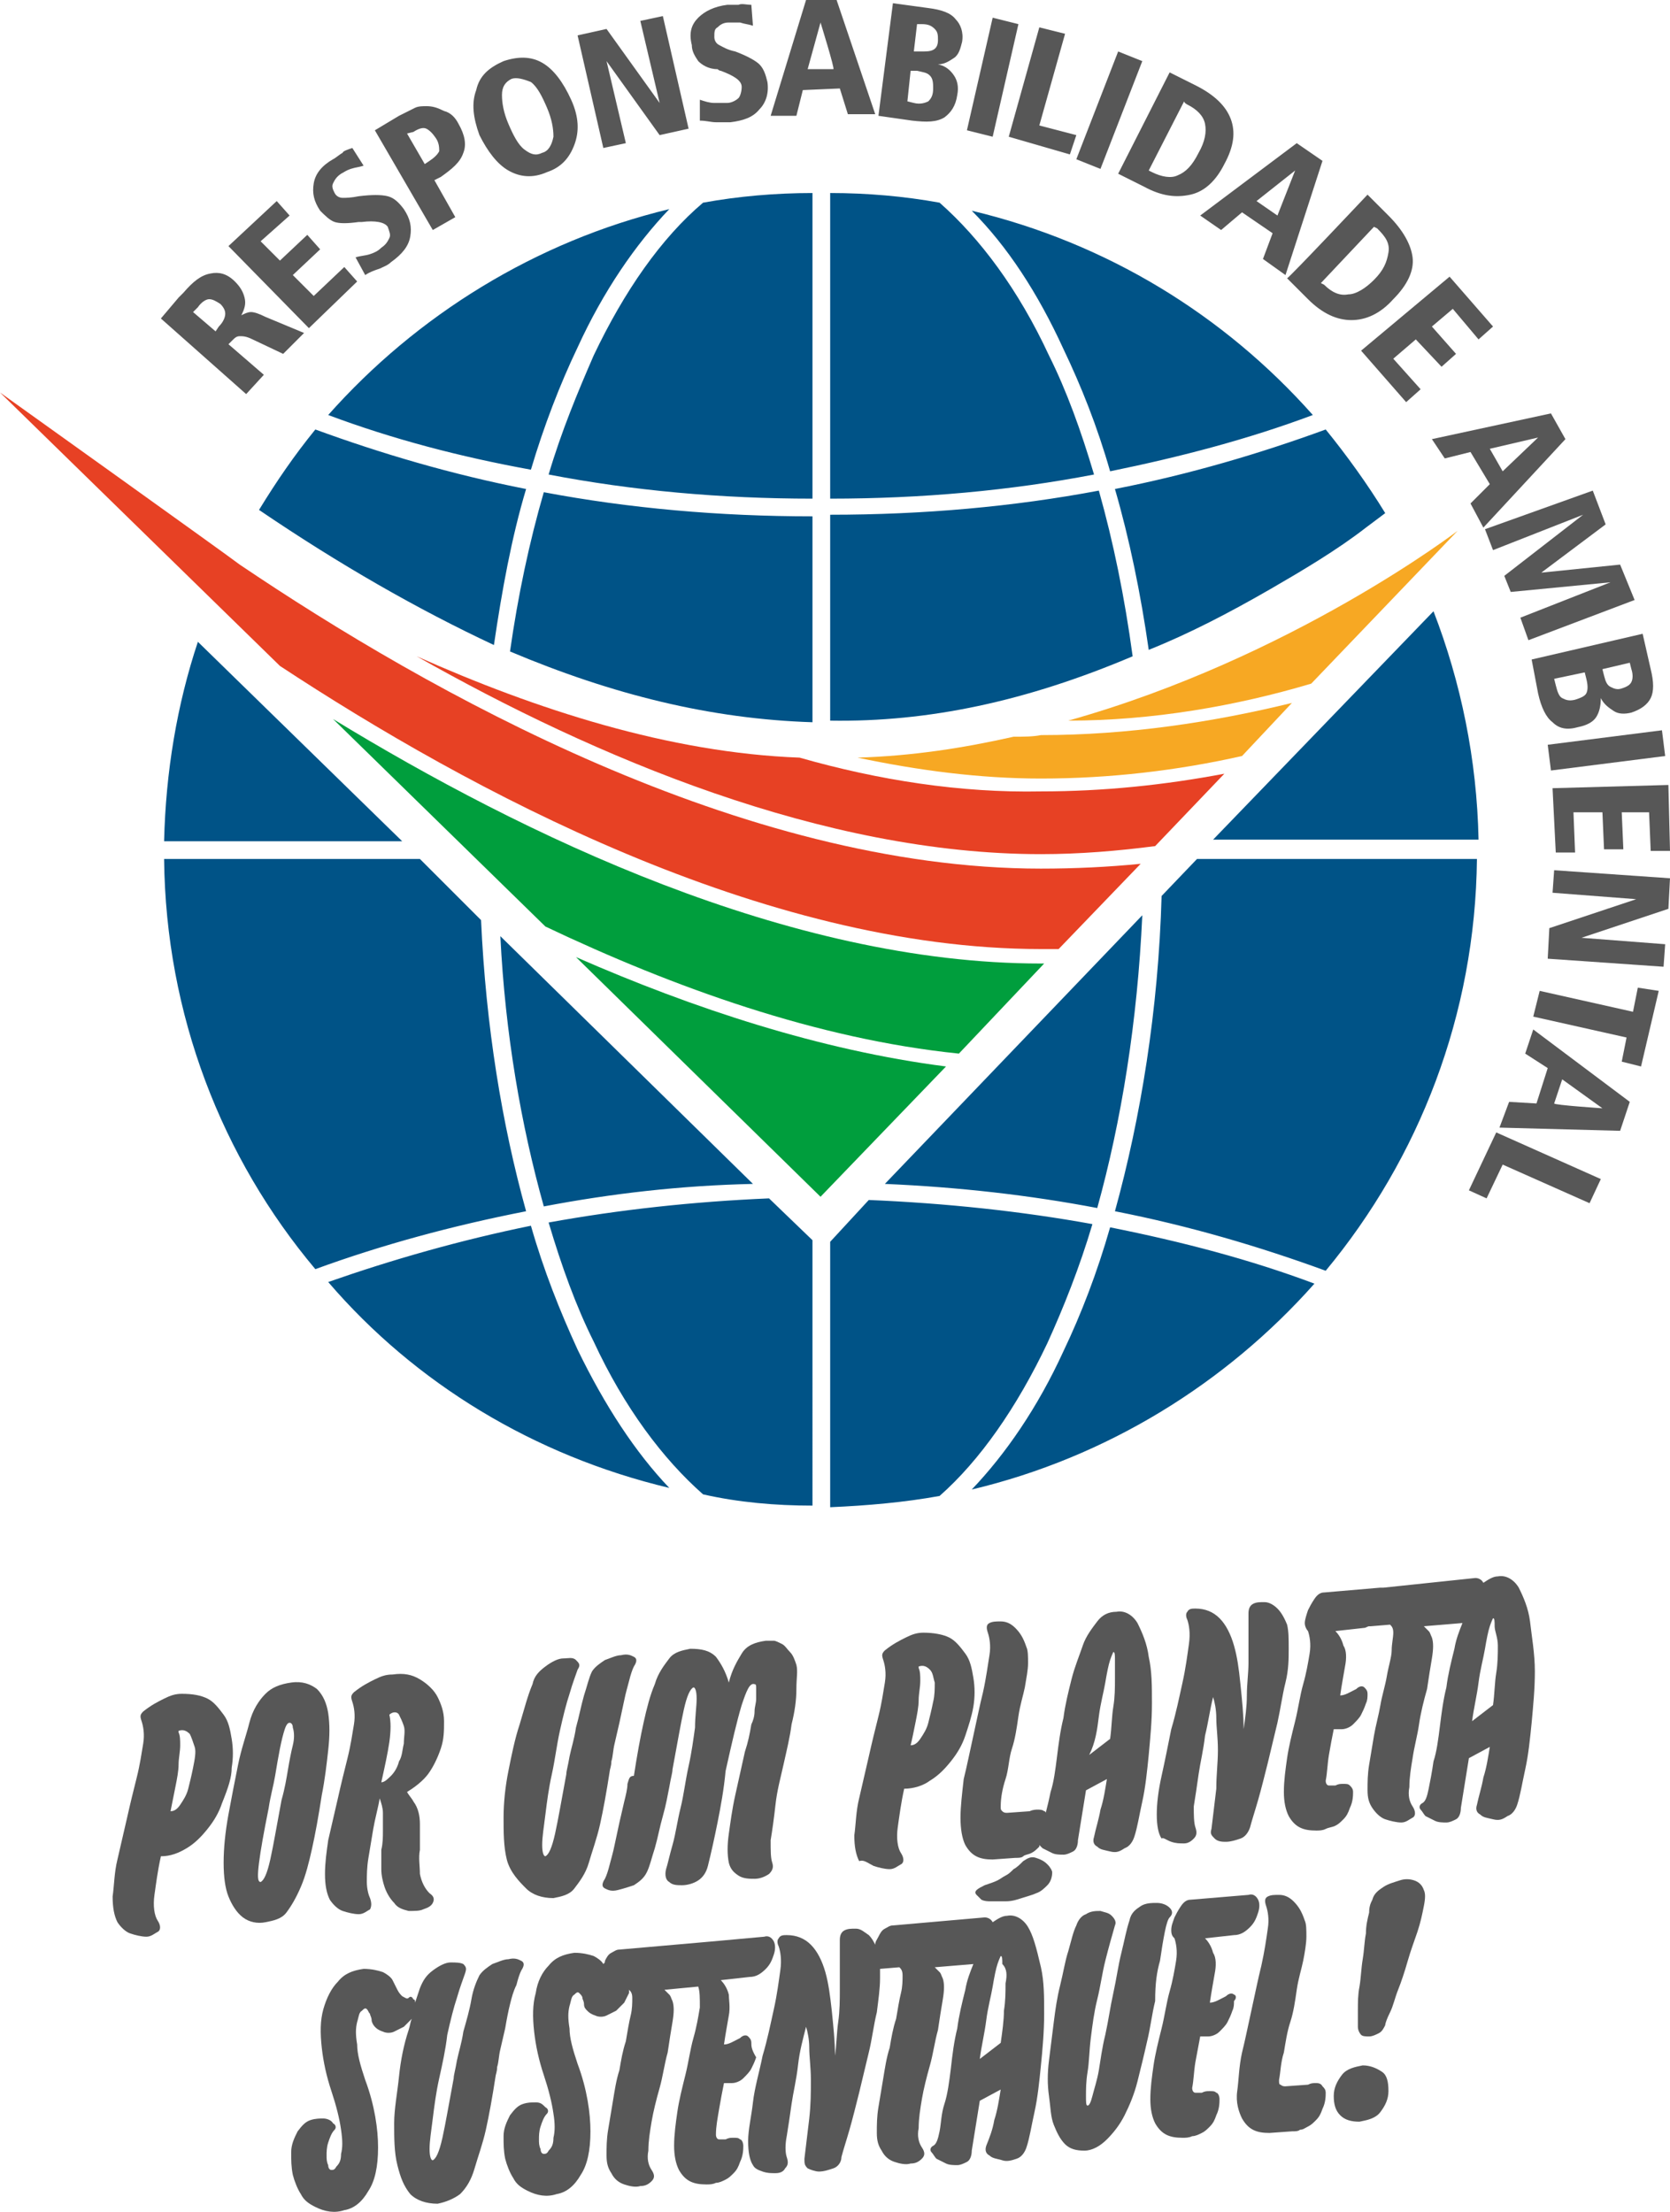
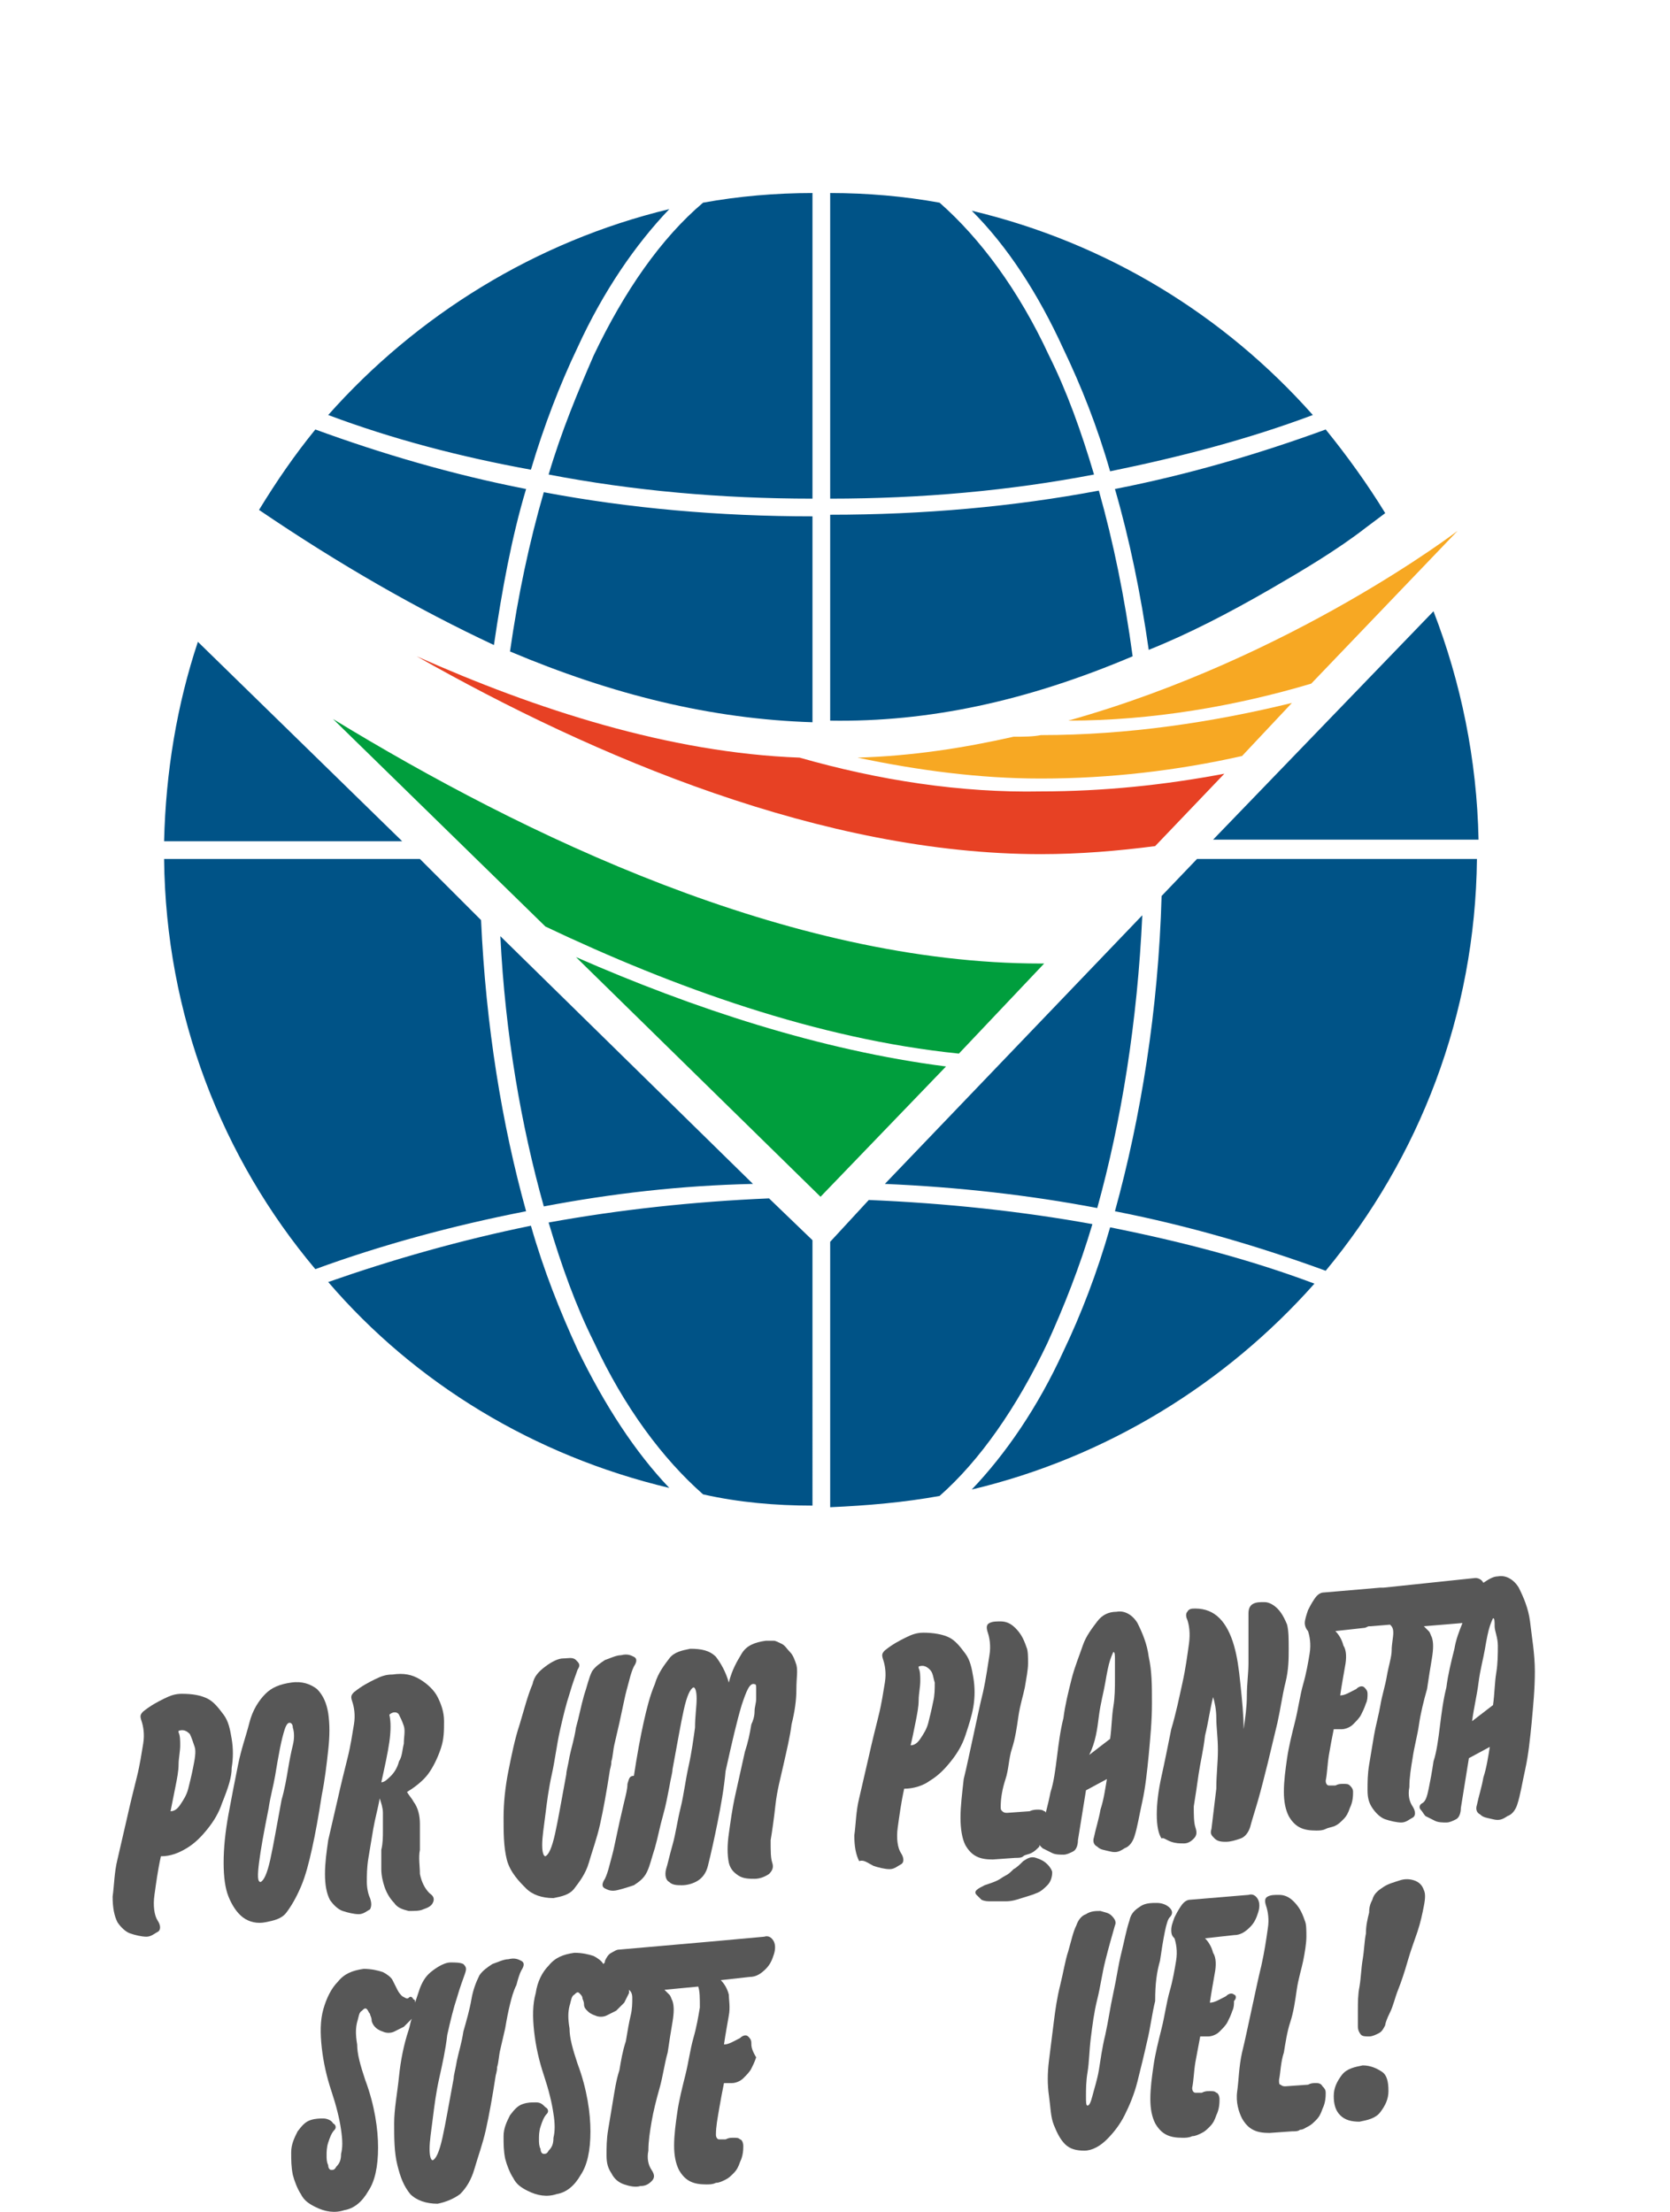
<svg xmlns="http://www.w3.org/2000/svg" id="Camada_2_00000178913421116398302530000001085928309034887842_" x="0px" y="0px" viewBox="0 0 103.8 137.5" style="enable-background:new 0 0 103.8 137.5;" xml:space="preserve">
  <style type="text/css">	.st0{fill:#575757;}	.st1{fill-rule:evenodd;clip-rule:evenodd;fill:#005387;}	.st2{fill:#F7A823;}	.st3{fill:#E74124;}	.st4{fill:#009E3D;}</style>
  <g id="Camada_1-2">
    <g>
      <g>
        <path class="st0" d="M20.2,116.5c0,0.7,0.1,1.2,0.3,1.6c0.2,0.3,0.5,0.6,0.8,0.7c0.3,0.1,0.7,0.2,1,0.2s0.5-0.2,0.7-0.3    c0.1-0.2,0.1-0.4,0-0.7c-0.1-0.2-0.2-0.6-0.2-1c0-0.4,0-0.9,0.1-1.5s0.2-1.2,0.3-1.8c0.1-0.6,0.3-1.3,0.4-1.9    c0.1,0.3,0.2,0.6,0.2,0.9c0,0.3,0,0.7,0,1.1c0,0.4,0,0.8-0.1,1.2c0,0.4,0,0.8,0,1.2s0.1,0.8,0.2,1.1s0.3,0.7,0.6,1    c0.2,0.3,0.5,0.4,0.9,0.5c0.4,0,0.7,0,0.9-0.1c0.3-0.1,0.5-0.2,0.6-0.4s0.1-0.4-0.2-0.6c-0.3-0.3-0.5-0.7-0.6-1.2    c0-0.5-0.1-1,0-1.5c0-0.5,0-1.1,0-1.6c0-0.5-0.1-1-0.4-1.4c-0.1-0.2-0.3-0.4-0.4-0.6c0.5-0.3,1-0.7,1.3-1.1s0.6-1,0.8-1.6    c0.2-0.6,0.2-1.1,0.2-1.7c0-0.6-0.2-1.1-0.4-1.5c-0.2-0.4-0.6-0.8-1.1-1.1c-0.5-0.3-1-0.4-1.7-0.3c-0.4,0-0.7,0.1-1.1,0.3    c-0.4,0.2-0.8,0.4-1.3,0.8c-0.2,0.2-0.2,0.3-0.1,0.6c0.1,0.3,0.2,0.8,0.1,1.4s-0.2,1.3-0.4,2.1c-0.2,0.8-0.4,1.6-0.6,2.5    c-0.2,0.9-0.4,1.7-0.6,2.6C20.3,115.1,20.2,115.8,20.2,116.5L20.2,116.5z M24.2,106.6L24.2,106.6c0.2-0.2,0.5-0.2,0.6,0    c0.1,0.2,0.2,0.4,0.3,0.7s0,0.7,0,1.1c-0.1,0.4-0.1,0.8-0.3,1.1c-0.1,0.4-0.3,0.7-0.5,0.9c-0.2,0.2-0.4,0.4-0.6,0.4h0    c0.2-0.9,0.4-1.8,0.5-2.5C24.3,107.6,24.3,107,24.2,106.6L24.2,106.6z" />
        <path class="st0" d="M32.7,117.4c0.4,0.4,1,0.6,1.7,0.6c0.5-0.1,1-0.2,1.3-0.6c0.3-0.4,0.7-0.9,0.9-1.6c0.2-0.7,0.5-1.5,0.7-2.4    c0.2-0.9,0.4-2,0.6-3.3c0-0.1,0.1-0.3,0.1-0.6c0.1-0.3,0.1-0.7,0.2-1.1s0.2-0.9,0.3-1.3c0.1-0.5,0.2-0.9,0.3-1.4s0.2-0.8,0.3-1.2    c0.1-0.4,0.2-0.7,0.3-0.9c0.2-0.3,0.2-0.5,0-0.6s-0.4-0.2-0.8-0.1c-0.3,0-0.7,0.2-1,0.3c-0.3,0.2-0.6,0.4-0.8,0.7    c-0.2,0.4-0.3,0.9-0.5,1.5c-0.2,0.7-0.3,1.3-0.5,2c-0.1,0.7-0.3,1.3-0.4,1.8c-0.1,0.6-0.2,0.9-0.2,1.1c-0.3,1.6-0.5,2.8-0.7,3.7    c-0.2,0.9-0.4,1.3-0.6,1.4c-0.1,0-0.2-0.2-0.2-0.7c0-0.5,0.1-1.1,0.2-1.9c0.1-0.8,0.2-1.6,0.4-2.5c0.2-0.9,0.3-1.8,0.5-2.7    c0.2-0.9,0.4-1.7,0.6-2.3c0.2-0.7,0.4-1.2,0.5-1.5c0.2-0.3,0.1-0.4-0.1-0.6s-0.5-0.1-0.8-0.1s-0.7,0.2-1.1,0.5    c-0.4,0.3-0.7,0.6-0.8,1.1c-0.3,0.7-0.5,1.5-0.8,2.5c-0.3,0.9-0.5,1.9-0.7,2.9c-0.2,1-0.3,2-0.3,2.9s0,1.8,0.2,2.6    S32.3,117,32.7,117.4L32.7,117.4z" />
        <path class="st0" d="M31.7,124.6c0.1-0.4,0.2-0.8,0.4-1.2c0.1-0.4,0.2-0.7,0.3-0.9c0.2-0.3,0.2-0.5,0-0.6    c-0.2-0.1-0.4-0.2-0.8-0.1c-0.3,0-0.7,0.2-1,0.3c-0.3,0.2-0.6,0.4-0.8,0.7c-0.2,0.4-0.4,0.9-0.5,1.5s-0.3,1.3-0.5,2    c-0.1,0.7-0.3,1.3-0.4,1.8c-0.1,0.6-0.2,0.9-0.2,1.1c-0.3,1.6-0.5,2.8-0.7,3.7c-0.2,0.9-0.4,1.3-0.6,1.4c-0.1,0-0.2-0.2-0.2-0.7    c0-0.5,0.1-1.1,0.2-1.9c0.1-0.8,0.2-1.6,0.4-2.5c0.2-0.9,0.4-1.8,0.5-2.7c0.2-0.9,0.4-1.7,0.6-2.3c0.2-0.7,0.4-1.2,0.5-1.5    c0.1-0.3,0.1-0.4-0.1-0.6c-0.2-0.1-0.5-0.1-0.8-0.1s-0.7,0.2-1.1,0.5c-0.4,0.3-0.6,0.6-0.8,1.1c-0.1,0.3-0.2,0.6-0.3,0.9    c0-0.1,0-0.2-0.1-0.2c-0.1-0.2-0.2-0.2-0.3-0.1c-0.1,0.1-0.2,0-0.4-0.1c-0.1-0.1-0.2-0.2-0.3-0.4c-0.1-0.2-0.2-0.4-0.3-0.6    c-0.1-0.2-0.4-0.4-0.6-0.5c-0.3-0.1-0.7-0.2-1.2-0.2c-0.7,0.1-1.2,0.3-1.6,0.8c-0.4,0.4-0.7,1-0.9,1.7c-0.2,0.7-0.2,1.5-0.1,2.4    s0.3,1.8,0.6,2.7c0.3,0.9,0.5,1.7,0.6,2.4s0.1,1.1,0,1.5c0,0.4-0.1,0.6-0.3,0.8c-0.1,0.2-0.2,0.2-0.3,0.2c-0.1,0-0.2-0.1-0.2-0.3    c-0.1-0.2-0.1-0.4-0.1-0.6c0-0.2,0-0.5,0.1-0.8s0.2-0.6,0.4-0.8c0.1-0.1,0.1-0.3-0.1-0.4c-0.1-0.2-0.4-0.3-0.6-0.3    s-0.5,0-0.8,0.1c-0.3,0.1-0.5,0.3-0.8,0.7c-0.2,0.4-0.4,0.8-0.4,1.3s0,0.9,0.1,1.4c0.1,0.4,0.3,0.9,0.5,1.2    c0.2,0.4,0.5,0.6,0.9,0.8c0.6,0.3,1.2,0.4,1.8,0.2c0.6-0.1,1.1-0.5,1.5-1.2c0.4-0.6,0.6-1.5,0.6-2.7c0-1.1-0.2-2.6-0.8-4.2    c-0.3-0.9-0.5-1.6-0.5-2.2c-0.1-0.6-0.1-1,0-1.4c0.1-0.3,0.1-0.6,0.3-0.7c0.1-0.1,0.2-0.2,0.3-0.1c0.1,0.1,0.1,0.2,0.2,0.3    c0,0.1,0.1,0.2,0.1,0.4c0,0.1,0.1,0.3,0.2,0.4c0.1,0.1,0.2,0.2,0.5,0.3c0.2,0.1,0.5,0.1,0.7,0c0.2-0.1,0.4-0.2,0.6-0.3    c0.2-0.2,0.3-0.3,0.5-0.5c0,0,0,0,0,0c-0.1,0.2-0.1,0.4-0.2,0.7c-0.3,0.9-0.5,1.9-0.6,2.9s-0.3,2-0.3,2.9s0,1.8,0.2,2.6    s0.4,1.3,0.8,1.8c0.4,0.4,1,0.6,1.7,0.6c0.5-0.1,1-0.3,1.4-0.6c0.4-0.4,0.7-0.9,0.9-1.6c0.2-0.7,0.5-1.5,0.7-2.4    c0.2-0.9,0.4-2,0.6-3.3c0-0.1,0.1-0.3,0.1-0.6c0.1-0.3,0.1-0.7,0.2-1.1s0.2-0.9,0.3-1.3C31.5,125.5,31.6,125,31.7,124.6    L31.7,124.6z" />
        <path class="st0" d="M14.4,109.9c0.1-0.6,0.1-1.2,0-1.8c-0.1-0.6-0.2-1.1-0.5-1.5s-0.6-0.8-1-1c-0.4-0.2-0.9-0.3-1.6-0.3    c-0.4,0-0.7,0.1-1.1,0.3c-0.4,0.2-0.8,0.4-1.3,0.8c-0.2,0.2-0.2,0.3-0.1,0.6c0.1,0.3,0.2,0.8,0.1,1.4s-0.2,1.3-0.4,2.1    c-0.2,0.8-0.4,1.6-0.6,2.5c-0.2,0.9-0.4,1.7-0.6,2.6c-0.2,0.8-0.2,1.6-0.3,2.3c0,0.7,0.1,1.2,0.3,1.6c0.2,0.3,0.5,0.6,0.8,0.7    c0.3,0.1,0.7,0.2,1,0.2s0.5-0.2,0.7-0.3s0.2-0.4,0-0.7c-0.2-0.3-0.3-0.9-0.2-1.6c0.1-0.7,0.2-1.5,0.4-2.4c0.6,0,1.1-0.2,1.6-0.5    c0.5-0.3,0.9-0.7,1.3-1.2c0.4-0.5,0.7-1,0.9-1.6C14.2,111.1,14.4,110.5,14.4,109.9L14.4,109.9z M12,109.9    c-0.1,0.5-0.2,0.9-0.3,1.3s-0.3,0.7-0.5,1s-0.4,0.4-0.6,0.4c0.1-0.5,0.2-1,0.3-1.5c0.1-0.5,0.2-1,0.2-1.4s0.1-0.8,0.1-1.2    c0-0.3,0-0.6-0.1-0.8c0,0,0,0,0,0s0,0,0-0.1c0.3-0.1,0.5,0,0.7,0.2c0.1,0.2,0.2,0.5,0.3,0.8S12.1,109.4,12,109.9L12,109.9z" />
        <path class="st0" d="M19.4,114.9c0.2-0.9,0.4-2,0.6-3.3c0.2-1,0.3-1.9,0.4-2.8s0.1-1.6,0-2.3c-0.1-0.6-0.3-1.1-0.7-1.5    c-0.4-0.3-0.9-0.5-1.6-0.4c-0.7,0.1-1.2,0.3-1.6,0.7c-0.4,0.4-0.8,1-1,1.8s-0.5,1.6-0.7,2.6c-0.2,1-0.4,2-0.6,3.1    c-0.2,1.1-0.3,2.1-0.3,3s0.1,1.6,0.3,2.1s0.5,1,0.9,1.3c0.4,0.3,0.9,0.4,1.4,0.3c0.5-0.1,1-0.2,1.3-0.6s0.6-0.9,0.9-1.6    C19,116.6,19.2,115.8,19.4,114.9L19.4,114.9z M18.2,108.5c-0.1,0.4-0.2,0.9-0.3,1.5c-0.1,0.6-0.2,1.2-0.4,1.9    c-0.3,1.6-0.5,2.8-0.7,3.7c-0.2,0.9-0.4,1.3-0.6,1.4c-0.2,0-0.2-0.4-0.1-1.2c0.1-0.8,0.3-1.9,0.6-3.4c0.1-0.7,0.3-1.4,0.4-2    s0.2-1.2,0.3-1.7s0.2-0.9,0.3-1.2c0.1-0.3,0.2-0.4,0.3-0.4c0.1,0,0.2,0.1,0.2,0.3C18.3,107.7,18.3,108.1,18.2,108.5L18.2,108.5z" />
        <path class="st0" d="M39,110.9c0,0.3-0.1,0.7-0.2,1.1s-0.2,0.9-0.3,1.3c-0.1,0.5-0.2,0.9-0.3,1.4s-0.2,0.8-0.3,1.2    c-0.1,0.4-0.2,0.7-0.3,0.9c-0.2,0.3-0.2,0.5,0,0.6s0.4,0.2,0.8,0.1s0.7-0.2,1-0.3c0.3-0.2,0.6-0.4,0.8-0.8    c0.2-0.4,0.3-0.9,0.5-1.5c0.2-0.7,0.3-1.3,0.5-2s0.3-1.3,0.4-1.8c0.1-0.6,0.2-0.9,0.2-1.1c0.3-1.6,0.5-2.8,0.7-3.7    c0.2-0.9,0.4-1.3,0.6-1.4c0.1,0,0.2,0.2,0.2,0.7c0,0.5-0.1,1.1-0.1,1.8c-0.1,0.7-0.2,1.5-0.4,2.4c-0.2,0.9-0.3,1.8-0.5,2.6    c-0.2,0.8-0.3,1.6-0.5,2.3c-0.2,0.7-0.3,1.2-0.4,1.5c-0.1,0.4,0,0.7,0.2,0.8c0.2,0.2,0.5,0.2,0.8,0.2c0.3,0,0.7-0.1,1-0.3    s0.5-0.5,0.6-0.9c0.2-0.8,0.4-1.7,0.6-2.7c0.2-1,0.4-2.1,0.5-3.2c0,0,0,0,0,0c0.4-1.8,0.7-3.1,1-4.1c0.3-0.9,0.5-1.4,0.8-1.3    c0.1,0,0.1,0.1,0.1,0.3s0,0.3,0,0.6s-0.1,0.5-0.1,0.8c0,0.3-0.1,0.6-0.2,0.8c-0.1,0.6-0.2,1.1-0.4,1.7c-0.2,0.9-0.4,1.8-0.6,2.7    c-0.2,0.9-0.3,1.7-0.4,2.4s-0.1,1.3,0,1.8c0.1,0.4,0.3,0.6,0.6,0.8c0.3,0.2,0.7,0.2,1,0.2c0.3,0,0.6-0.1,0.9-0.3    c0.2-0.2,0.3-0.4,0.2-0.7c-0.1-0.3-0.1-0.7-0.1-1.4c0.1-0.6,0.2-1.3,0.3-2.2s0.3-1.6,0.5-2.5s0.4-1.7,0.5-2.5    c0.2-0.8,0.3-1.5,0.3-2.2s0.1-1.1,0-1.5c-0.1-0.3-0.2-0.6-0.4-0.8c-0.2-0.2-0.3-0.4-0.5-0.5s-0.4-0.2-0.5-0.2c-0.1,0-0.2,0-0.4,0    l0,0h-0.1c-0.7,0.1-1.2,0.3-1.5,0.8s-0.6,1-0.8,1.8c-0.2-0.7-0.5-1.2-0.8-1.6c-0.4-0.4-0.9-0.5-1.6-0.5c-0.5,0.1-1,0.2-1.3,0.6    s-0.7,0.9-0.9,1.6c-0.3,0.7-0.5,1.5-0.7,2.4s-0.4,2-0.6,3.3C39.1,110.4,39.1,110.6,39,110.9L39,110.9z" />
        <path class="st0" d="M46.7,127c0-0.2-0.1-0.3-0.2-0.4c-0.1-0.1-0.3-0.1-0.5,0.1c-0.4,0.2-0.7,0.4-1,0.4c0.1-0.7,0.2-1.2,0.3-1.8    c0.1-0.5,0-1,0-1.3c-0.1-0.4-0.3-0.7-0.5-0.9l1.8-0.2c0.4,0,0.7-0.2,1-0.5c0.3-0.3,0.4-0.6,0.5-0.9c0.1-0.3,0.1-0.6,0-0.8    s-0.3-0.4-0.6-0.3l-3.3,0.3l0,0l-5.7,0.5c-0.2,0-0.3,0.1-0.5,0.2c-0.2,0.1-0.3,0.3-0.4,0.5c0,0.1,0,0.1-0.1,0.2    c-0.1-0.2-0.4-0.4-0.6-0.5c-0.3-0.1-0.7-0.2-1.2-0.2c-0.7,0.1-1.2,0.3-1.6,0.8c-0.4,0.4-0.7,1-0.8,1.7c-0.2,0.7-0.2,1.5-0.1,2.4    c0.1,0.9,0.3,1.8,0.6,2.7c0.3,0.9,0.5,1.7,0.6,2.4c0.1,0.6,0.1,1.1,0,1.5c0,0.4-0.1,0.6-0.3,0.8c-0.1,0.2-0.2,0.2-0.3,0.2    c-0.1,0-0.2-0.1-0.2-0.3c-0.1-0.2-0.1-0.4-0.1-0.6c0-0.2,0-0.5,0.1-0.8c0.1-0.3,0.2-0.6,0.4-0.8c0.1-0.1,0.1-0.3-0.1-0.4    c-0.2-0.2-0.3-0.3-0.6-0.3s-0.5,0-0.8,0.1c-0.3,0.1-0.5,0.3-0.8,0.7c-0.2,0.4-0.4,0.8-0.4,1.3s0,0.9,0.1,1.4    c0.1,0.4,0.3,0.9,0.5,1.2c0.2,0.4,0.5,0.6,0.9,0.8c0.6,0.3,1.2,0.4,1.8,0.2c0.6-0.1,1.1-0.5,1.5-1.2c0.4-0.6,0.6-1.5,0.6-2.7    c0-1.1-0.2-2.6-0.8-4.2c-0.3-0.9-0.5-1.6-0.5-2.2c-0.1-0.6-0.1-1,0-1.4c0.1-0.3,0.1-0.6,0.3-0.7c0.1-0.1,0.2-0.2,0.3-0.1    c0.1,0.1,0.2,0.2,0.2,0.3c0,0.1,0.1,0.2,0.1,0.4s0.1,0.3,0.2,0.4c0.1,0.1,0.2,0.2,0.5,0.3c0.2,0.1,0.5,0.1,0.7,0    c0.2-0.1,0.4-0.2,0.6-0.3c0.2-0.2,0.3-0.3,0.5-0.5c0.1-0.2,0.2-0.4,0.3-0.6c0-0.1,0-0.1,0-0.2c0.1,0.1,0.2,0.2,0.2,0.5    c0,0.3,0,0.7-0.1,1.1s-0.2,1-0.3,1.6c-0.2,0.6-0.3,1.2-0.4,1.8c-0.2,0.6-0.3,1.3-0.4,1.9c-0.1,0.6-0.2,1.2-0.3,1.8    s-0.1,1.1-0.1,1.6s0.1,0.8,0.3,1.1c0.2,0.4,0.5,0.6,0.8,0.7s0.7,0.2,1,0.1c0.3,0,0.5-0.1,0.7-0.3s0.2-0.4,0-0.7    c-0.2-0.3-0.3-0.7-0.2-1.2c0-0.6,0.1-1.2,0.2-1.8s0.3-1.4,0.5-2.1s0.3-1.5,0.5-2.2c0.1-0.7,0.2-1.3,0.3-1.9c0.1-0.6,0.1-1,0-1.3    c-0.1-0.2-0.1-0.3-0.2-0.4c-0.1-0.1-0.2-0.2-0.3-0.3l2.1-0.2c0.1,0.3,0.1,0.7,0.1,1.3c-0.1,0.6-0.2,1.2-0.4,1.9    c-0.2,0.7-0.3,1.5-0.5,2.3c-0.2,0.8-0.4,1.6-0.5,2.3c-0.1,0.7-0.2,1.4-0.2,2.1c0,0.6,0.1,1.1,0.3,1.5c0.4,0.7,0.9,0.9,1.7,0.9    c0.2,0,0.4,0,0.6-0.1c0.2,0,0.4-0.1,0.6-0.2c0.2-0.1,0.3-0.2,0.5-0.4c0.2-0.2,0.3-0.4,0.4-0.7c0.2-0.4,0.2-0.8,0.2-1    s-0.1-0.4-0.2-0.4c-0.1-0.1-0.2-0.1-0.4-0.1c-0.2,0-0.3,0-0.5,0.1c-0.2,0-0.3,0-0.4,0c-0.1,0-0.2-0.1-0.2-0.3    c0-0.5,0.1-1,0.2-1.6s0.2-1.1,0.3-1.6l0.5,0c0.2,0,0.5-0.1,0.7-0.3c0.2-0.2,0.4-0.4,0.5-0.6s0.2-0.4,0.3-0.7    C46.7,127.4,46.7,127.2,46.7,127L46.7,127z" />
        <path class="st0" d="M54.3,116c0.3,0.1,0.7,0.2,1,0.2s0.5-0.2,0.7-0.3s0.2-0.4,0-0.7c-0.2-0.3-0.3-0.9-0.2-1.6    c0.1-0.7,0.2-1.5,0.4-2.4c0.6,0,1.2-0.2,1.6-0.5c0.5-0.3,0.9-0.7,1.3-1.2c0.4-0.5,0.7-1,0.9-1.6c0.2-0.6,0.4-1.2,0.5-1.8    c0.1-0.6,0.1-1.2,0-1.8c-0.1-0.6-0.2-1.1-0.5-1.5s-0.6-0.8-1-1c-0.4-0.2-1-0.3-1.6-0.3c-0.4,0-0.7,0.1-1.1,0.3    c-0.4,0.2-0.8,0.4-1.3,0.8c-0.2,0.2-0.2,0.3-0.1,0.6c0.1,0.3,0.2,0.8,0.1,1.4s-0.2,1.3-0.4,2.1c-0.2,0.8-0.4,1.6-0.6,2.5    c-0.2,0.9-0.4,1.7-0.6,2.6c-0.2,0.8-0.2,1.6-0.3,2.3c0,0.7,0.1,1.2,0.3,1.6C53.7,115.6,53.9,115.8,54.3,116L54.3,116z     M56.9,107.1c0.1-0.5,0.2-1,0.2-1.4s0.1-0.8,0.1-1.2c0-0.3,0-0.6-0.1-0.8c0,0,0,0,0,0s0,0,0-0.1c0.3-0.1,0.5,0,0.7,0.2    c0.2,0.2,0.2,0.5,0.3,0.8c0,0.4,0,0.8-0.1,1.2c-0.1,0.5-0.2,0.9-0.3,1.3s-0.3,0.7-0.5,1c-0.2,0.3-0.4,0.4-0.6,0.4    C56.7,108.1,56.8,107.6,56.9,107.1L56.9,107.1z" />
        <path class="st0" d="M59.7,113c0,0.7,0.1,1.3,0.3,1.7c0.4,0.7,0.9,0.9,1.7,0.9l1.4-0.1c0.2,0,0.4,0,0.5-0.1s0.3-0.1,0.5-0.2    s0.3-0.2,0.5-0.4c0,0,0-0.1,0-0.1c0.1,0.1,0.1,0.1,0.2,0.2c0.2,0.1,0.4,0.2,0.6,0.3c0.2,0.1,0.5,0.1,0.7,0.1    c0.2,0,0.4-0.1,0.6-0.2s0.3-0.4,0.3-0.7l0.5-3.1l1.3-0.7c-0.1,0.6-0.2,1.3-0.4,1.9c-0.1,0.6-0.3,1.2-0.4,1.7    c-0.1,0.3,0,0.5,0.2,0.6c0.2,0.2,0.4,0.2,0.8,0.3s0.6,0,0.9-0.2c0.3-0.1,0.5-0.4,0.6-0.7c0.2-0.6,0.3-1.3,0.5-2.2    c0.2-0.9,0.3-1.9,0.4-2.9c0.1-1.1,0.2-2.1,0.2-3.2s0-2-0.2-2.9c-0.1-0.8-0.4-1.5-0.7-2.1c-0.3-0.5-0.8-0.8-1.3-0.7    c-0.5,0-0.9,0.2-1.2,0.6s-0.7,0.9-0.9,1.5s-0.5,1.3-0.7,2.1c-0.2,0.8-0.4,1.6-0.5,2.4c-0.2,0.8-0.3,1.6-0.4,2.4s-0.2,1.6-0.4,2.2    c-0.1,0.5-0.2,0.9-0.3,1.3c0,0,0-0.1-0.1-0.1c-0.1-0.1-0.3-0.1-0.4-0.1s-0.3,0-0.5,0.1l-1.4,0.1c-0.1,0-0.2,0-0.3-0.1    s-0.1-0.1-0.1-0.3c0-0.5,0.1-1.1,0.3-1.7s0.2-1.3,0.4-1.9s0.3-1.3,0.4-2c0.1-0.7,0.3-1.3,0.4-1.8c0.1-0.6,0.2-1.1,0.2-1.5    c0-0.4,0-0.8-0.1-1c-0.2-0.6-0.4-0.9-0.7-1.2s-0.6-0.4-0.9-0.4s-0.5,0-0.7,0.1c-0.2,0.1-0.2,0.3-0.1,0.6c0.1,0.3,0.2,0.8,0.1,1.4    s-0.2,1.4-0.4,2.3c-0.2,0.8-0.4,1.8-0.6,2.7s-0.4,1.9-0.6,2.7C59.8,111.5,59.7,112.3,59.7,113L59.7,113z M68.3,106.7    c0.1-0.8,0.3-1.5,0.4-2.1c0.1-0.6,0.2-1.1,0.3-1.4s0.2-0.5,0.2-0.5c0.1,0,0.1,0.2,0.1,0.5s0,0.7,0,1.2c0,0.5,0,1.1-0.1,1.7    c-0.1,0.6-0.1,1.3-0.2,2l-1.3,1C68.1,108.3,68.2,107.5,68.3,106.7L68.3,106.7z" />
        <path class="st0" d="M72.8,114.5c0.3,0.1,0.5,0.1,0.8,0.1c0.3,0,0.5-0.2,0.6-0.3c0.2-0.2,0.2-0.4,0.1-0.7    c-0.1-0.3-0.1-0.8-0.1-1.3c0.1-0.6,0.2-1.3,0.3-2c0.1-0.7,0.3-1.5,0.4-2.4c0.2-0.8,0.3-1.6,0.5-2.4c0.1,0.3,0.2,0.8,0.2,1.3    c0,0.6,0.1,1.2,0.1,2s-0.1,1.5-0.1,2.4c-0.1,0.8-0.2,1.7-0.3,2.5c-0.1,0.3,0,0.4,0.2,0.6s0.5,0.2,0.7,0.2c0.3,0,0.6-0.1,0.9-0.2    c0.3-0.1,0.5-0.4,0.6-0.7h0c0.1-0.4,0.3-1,0.5-1.7c0.2-0.7,0.4-1.5,0.6-2.3s0.4-1.7,0.6-2.5c0.2-0.9,0.3-1.7,0.5-2.5    s0.2-1.5,0.2-2.1s0-1.1-0.1-1.5c-0.2-0.5-0.4-0.8-0.6-1s-0.5-0.4-0.8-0.4s-0.5,0-0.7,0.1s-0.3,0.3-0.3,0.6c0,0.3,0,0.8,0,1.3    c0,0.5,0,1.1,0,1.8c0,0.6-0.1,1.3-0.1,2c0,0.7-0.1,1.4-0.2,2.1c0-0.9-0.1-1.8-0.2-2.8s-0.2-1.7-0.4-2.4c-0.2-0.7-0.5-1.3-0.9-1.7    c-0.4-0.4-0.9-0.6-1.5-0.6c-0.2,0-0.4,0-0.5,0.2c-0.1,0.1-0.1,0.3,0,0.5c0.1,0.3,0.2,0.8,0.1,1.5c-0.1,0.7-0.2,1.5-0.4,2.4    c-0.2,0.9-0.4,1.9-0.7,2.9c-0.2,1-0.4,2-0.6,2.9c-0.2,0.9-0.3,1.7-0.3,2.4c0,0.7,0.1,1.2,0.3,1.5    C72.3,114.2,72.5,114.4,72.8,114.5L72.8,114.5z" />
        <path class="st0" d="M84.7,128.4c-0.5,0.1-1,0.2-1.3,0.6s-0.5,0.8-0.5,1.3c0,0.5,0.1,0.9,0.4,1.2s0.7,0.4,1.2,0.4    c0.5-0.1,1-0.2,1.3-0.6s0.5-0.8,0.5-1.3c0-0.6-0.1-1-0.4-1.2S85.2,128.4,84.7,128.4z" />
        <path class="st0" d="M87.9,116.9c-0.3-0.1-0.6-0.1-0.9,0c-0.3,0.1-0.7,0.2-1,0.4c-0.3,0.2-0.6,0.4-0.7,0.8    c-0.1,0.2-0.2,0.4-0.2,0.8c-0.1,0.4-0.2,0.8-0.2,1.3c-0.1,0.5-0.1,1-0.2,1.6c-0.1,0.6-0.1,1.1-0.2,1.7c-0.1,0.5-0.1,1-0.1,1.5    c0,0.4,0,0.8,0,1c0,0.2,0.1,0.4,0.2,0.5s0.3,0.1,0.5,0.1c0.2,0,0.4-0.1,0.6-0.2s0.3-0.3,0.4-0.5c0-0.1,0.1-0.4,0.3-0.8    c0.2-0.4,0.3-0.9,0.5-1.4c0.2-0.5,0.4-1.1,0.6-1.8s0.4-1.2,0.6-1.8s0.3-1.1,0.4-1.6c0.1-0.5,0.1-0.8,0-1    C88.4,117.2,88.2,117,87.9,116.9L87.9,116.9z" />
        <path class="st0" d="M95.1,100.8c-0.1-0.8-0.4-1.5-0.7-2.1c-0.3-0.5-0.8-0.8-1.3-0.7c-0.3,0-0.6,0.2-0.9,0.4    c-0.1-0.2-0.3-0.3-0.5-0.3L86,98.7c0,0-0.1,0-0.1,0c0,0-0.1,0-0.1,0L82.3,99c-0.2,0-0.4,0.1-0.6,0.4s-0.3,0.5-0.4,0.7    c-0.1,0.3-0.2,0.6-0.2,0.8s0.1,0.4,0.2,0.5c0.1,0.3,0.2,0.8,0.1,1.4c-0.1,0.6-0.2,1.2-0.4,1.9c-0.2,0.7-0.3,1.5-0.5,2.3    c-0.2,0.8-0.4,1.6-0.5,2.3c-0.1,0.7-0.2,1.4-0.2,2.1c0,0.6,0.1,1.1,0.3,1.5c0.4,0.7,0.9,0.9,1.7,0.9c0.2,0,0.4,0,0.6-0.1    s0.4-0.1,0.6-0.2c0.2-0.1,0.3-0.2,0.5-0.4s0.3-0.4,0.4-0.7c0.2-0.4,0.2-0.8,0.2-1c0-0.2-0.1-0.3-0.2-0.4s-0.2-0.1-0.4-0.1    c-0.2,0-0.3,0-0.5,0.1c-0.2,0-0.3,0-0.4,0c-0.1,0-0.2-0.1-0.2-0.3c0.1-0.5,0.1-1,0.2-1.6s0.2-1.1,0.3-1.6l0.5,0    c0.2,0,0.5-0.1,0.7-0.3c0.2-0.2,0.4-0.4,0.5-0.6s0.2-0.4,0.3-0.7c0.1-0.2,0.1-0.4,0.1-0.6c0-0.2-0.1-0.3-0.2-0.4    c-0.1-0.1-0.3-0.1-0.5,0.1c-0.4,0.2-0.7,0.4-1,0.4c0.1-0.7,0.2-1.2,0.3-1.8c0.1-0.5,0.1-1-0.1-1.3c-0.1-0.4-0.3-0.7-0.5-0.9    l1.8-0.2c0.1,0,0.2-0.1,0.3-0.1c0,0,0.1,0,0.1,0l1.2-0.1c0.1,0.1,0.2,0.2,0.2,0.5s-0.1,0.7-0.1,1.1s-0.2,1-0.3,1.6    s-0.3,1.2-0.4,1.8s-0.3,1.3-0.4,1.9c-0.1,0.6-0.2,1.2-0.3,1.8s-0.1,1.1-0.1,1.6s0.1,0.8,0.3,1.1c0.2,0.3,0.5,0.6,0.8,0.7    c0.3,0.1,0.7,0.2,1,0.2c0.3,0,0.5-0.2,0.7-0.3s0.2-0.4,0-0.7c-0.2-0.3-0.3-0.7-0.2-1.2c0-0.6,0.1-1.2,0.2-1.8    c0.1-0.7,0.3-1.4,0.4-2.1s0.3-1.5,0.5-2.2c0.1-0.7,0.2-1.3,0.3-1.9c0.1-0.6,0.1-1,0-1.3c-0.1-0.2-0.1-0.3-0.2-0.4    c-0.1-0.1-0.2-0.2-0.3-0.3l2.4-0.2c-0.2,0.5-0.4,1-0.5,1.6c-0.2,0.8-0.4,1.6-0.5,2.4c-0.2,0.8-0.3,1.6-0.4,2.4s-0.2,1.6-0.4,2.2    c-0.1,0.7-0.2,1.2-0.3,1.7c-0.1,0.5-0.2,0.8-0.4,0.9s-0.2,0.3-0.1,0.4s0.2,0.3,0.3,0.4c0.2,0.1,0.4,0.2,0.6,0.3    c0.2,0.1,0.5,0.1,0.7,0.1c0.2,0,0.4-0.1,0.6-0.2s0.3-0.4,0.3-0.7l0.5-3.1l1.3-0.7c-0.1,0.6-0.2,1.3-0.4,1.9    c-0.1,0.6-0.3,1.2-0.4,1.7c-0.1,0.3,0,0.5,0.2,0.6c0.2,0.2,0.4,0.2,0.8,0.3s0.6,0,0.9-0.2c0.3-0.1,0.5-0.4,0.6-0.7    c0.2-0.6,0.3-1.3,0.5-2.2c0.2-0.9,0.3-1.9,0.4-2.9c0.1-1.1,0.2-2.1,0.2-3.2S95.2,101.7,95.1,100.8L95.1,100.8z M93.1,102.3    c0,0.5,0,1.1-0.1,1.7c-0.1,0.6-0.1,1.3-0.2,2l-1.3,1c0.1-0.8,0.3-1.6,0.4-2.4c0.1-0.8,0.3-1.5,0.4-2.1c0.1-0.6,0.2-1.1,0.3-1.4    s0.2-0.5,0.2-0.5c0.1,0,0.1,0.2,0.1,0.5S93.1,101.8,93.1,102.3L93.1,102.3z" />
-         <path class="st0" d="M63.9,119.8c-0.3-0.5-0.8-0.8-1.3-0.7c-0.3,0-0.6,0.2-0.9,0.4c-0.1-0.2-0.3-0.3-0.5-0.3l-5.7,0.5    c-0.2,0-0.3,0.1-0.5,0.2c-0.2,0.1-0.3,0.3-0.4,0.5c-0.1,0.2-0.2,0.3-0.2,0.5c-0.1-0.2-0.2-0.4-0.4-0.6c-0.3-0.2-0.5-0.4-0.8-0.4    s-0.5,0-0.7,0.1s-0.3,0.3-0.3,0.6c0,0.3,0,0.8,0,1.3c0,0.5,0,1.1,0,1.8c0,0.6,0,1.3-0.1,2s-0.1,1.4-0.2,2.1    c0-0.9-0.1-1.8-0.2-2.8c-0.1-0.9-0.2-1.7-0.4-2.4c-0.2-0.7-0.5-1.3-0.9-1.7c-0.4-0.4-0.9-0.6-1.5-0.6c-0.2,0-0.4,0-0.5,0.2    c-0.1,0.1-0.1,0.3,0,0.5c0.1,0.3,0.2,0.8,0.1,1.5s-0.2,1.5-0.4,2.4c-0.2,0.9-0.4,1.9-0.7,2.9c-0.2,1-0.5,2-0.6,2.9    s-0.3,1.7-0.3,2.4c0,0.7,0.1,1.2,0.3,1.5c0.1,0.2,0.3,0.3,0.6,0.4c0.3,0.1,0.5,0.1,0.8,0.1c0.3,0,0.5-0.1,0.6-0.3    c0.2-0.2,0.2-0.4,0.1-0.7c-0.1-0.3-0.1-0.8,0-1.3c0.1-0.6,0.2-1.3,0.3-2c0.1-0.7,0.3-1.5,0.4-2.4s0.3-1.6,0.5-2.4    c0.1,0.3,0.2,0.8,0.2,1.3c0,0.6,0.1,1.2,0.1,2s0,1.5-0.1,2.4c-0.1,0.8-0.2,1.7-0.3,2.5c0,0.3,0,0.4,0.2,0.6    c0.2,0.1,0.5,0.2,0.7,0.2c0.3,0,0.6-0.1,0.9-0.2c0.3-0.1,0.5-0.4,0.5-0.7h0c0.1-0.4,0.3-1,0.5-1.7c0.2-0.7,0.4-1.5,0.6-2.3    c0.2-0.8,0.4-1.7,0.6-2.5s0.3-1.7,0.5-2.5c0.1-0.8,0.2-1.5,0.2-2.1c0-0.2,0-0.4,0-0.6c0,0,0,0,0,0l1.2-0.1    c0.1,0.1,0.2,0.2,0.2,0.5s0,0.7-0.1,1.1s-0.2,1-0.3,1.6c-0.2,0.6-0.3,1.2-0.4,1.8c-0.2,0.6-0.3,1.3-0.4,1.9    c-0.1,0.6-0.2,1.2-0.3,1.8s-0.1,1.1-0.1,1.6s0.1,0.8,0.3,1.1c0.2,0.4,0.5,0.6,0.8,0.7s0.7,0.2,1,0.1c0.3,0,0.5-0.1,0.7-0.3    c0.2-0.2,0.2-0.4,0-0.7c-0.2-0.3-0.3-0.7-0.2-1.2c0-0.6,0.1-1.2,0.2-1.8s0.3-1.4,0.5-2.1s0.3-1.5,0.5-2.2    c0.1-0.7,0.2-1.3,0.3-1.9c0.1-0.6,0.1-1,0-1.3c-0.1-0.2-0.1-0.3-0.2-0.4c-0.1-0.1-0.2-0.2-0.3-0.3l2.4-0.2    c-0.2,0.5-0.4,1-0.5,1.6c-0.2,0.8-0.4,1.6-0.5,2.4c-0.2,0.8-0.3,1.6-0.4,2.5c-0.1,0.8-0.2,1.6-0.4,2.2s-0.2,1.2-0.3,1.7    c-0.1,0.5-0.2,0.8-0.4,0.9s-0.2,0.3-0.1,0.4s0.2,0.3,0.3,0.4c0.2,0.1,0.4,0.2,0.6,0.3c0.2,0.1,0.5,0.1,0.7,0.1s0.4-0.1,0.6-0.2    s0.3-0.4,0.3-0.7l0.5-3.1l1.3-0.7c-0.1,0.6-0.2,1.3-0.4,1.9c-0.1,0.6-0.3,1.1-0.5,1.6c-0.1,0.3,0,0.5,0.2,0.6    c0.2,0.2,0.5,0.2,0.8,0.3s0.6,0,0.9-0.1c0.3-0.1,0.5-0.4,0.6-0.7c0.2-0.6,0.3-1.3,0.5-2.2c0.2-0.9,0.3-1.9,0.4-2.9    s0.2-2.1,0.2-3.2s0-2-0.2-2.9C64.4,121,64.2,120.3,63.9,119.8L63.9,119.8z M62.5,123.3c0,0.5,0,1.1-0.1,1.7c0,0.6-0.1,1.3-0.2,2    l-1.3,1c0.1-0.8,0.3-1.6,0.4-2.4c0.1-0.8,0.3-1.5,0.4-2.1c0.1-0.6,0.2-1.1,0.3-1.4s0.2-0.5,0.2-0.5c0.1,0,0.1,0.2,0.1,0.5    C62.6,122.4,62.6,122.8,62.5,123.3L62.5,123.3z" />
        <path class="st0" d="M81.8,129.5c-0.2,0-0.3,0-0.5,0.1l-1.4,0.1c-0.1,0-0.2,0-0.3-0.1c-0.1,0-0.1-0.1-0.1-0.3    c0.1-0.5,0.1-1.1,0.3-1.7c0.1-0.6,0.2-1.3,0.4-1.9s0.3-1.3,0.4-2c0.1-0.7,0.3-1.3,0.4-1.8s0.2-1.1,0.2-1.5c0-0.4,0-0.8-0.1-1    c-0.2-0.6-0.4-0.9-0.7-1.2s-0.6-0.4-0.9-0.4c-0.3,0-0.5,0-0.7,0.1c-0.2,0.1-0.2,0.3-0.1,0.6c0.1,0.3,0.2,0.8,0.1,1.4    c-0.1,0.7-0.2,1.4-0.4,2.3c-0.2,0.8-0.4,1.8-0.6,2.7s-0.4,1.9-0.6,2.7c-0.2,0.9-0.2,1.7-0.3,2.4s0.1,1.3,0.3,1.7    c0.4,0.7,0.9,0.9,1.7,0.9l1.4-0.1c0.2,0,0.4,0,0.5-0.1c0.2,0,0.3-0.1,0.5-0.2c0.2-0.1,0.3-0.2,0.5-0.4s0.3-0.4,0.4-0.7    c0.2-0.4,0.2-0.8,0.2-1c0-0.2-0.1-0.3-0.2-0.4C82.1,129.5,81.9,129.5,81.8,129.5L81.8,129.5z" />
        <path class="st0" d="M76.7,124c-0.1-0.1-0.3-0.1-0.5,0.1c-0.4,0.2-0.7,0.4-1,0.4c0.1-0.7,0.2-1.2,0.3-1.8c0.1-0.5,0.1-1-0.1-1.3    c-0.1-0.4-0.3-0.7-0.5-0.9l1.8-0.2c0.4,0,0.7-0.2,1-0.5s0.4-0.6,0.5-0.9c0.1-0.3,0.1-0.6,0-0.8s-0.3-0.4-0.6-0.3l-3.6,0.3    c-0.2,0-0.4,0.1-0.6,0.4s-0.3,0.5-0.4,0.7c-0.1,0.3-0.2,0.5-0.2,0.8c0,0.3,0.1,0.4,0.2,0.5c0.1,0.3,0.2,0.8,0.1,1.4    c-0.1,0.6-0.2,1.2-0.4,1.9c-0.2,0.7-0.3,1.5-0.5,2.3c-0.2,0.8-0.4,1.6-0.5,2.3c-0.1,0.7-0.2,1.4-0.2,2.1c0,0.6,0.1,1.1,0.3,1.5    c0.4,0.7,0.9,0.9,1.7,0.9c0.2,0,0.4,0,0.6-0.1c0.2,0,0.4-0.1,0.6-0.2c0.2-0.1,0.3-0.2,0.5-0.4c0.2-0.2,0.3-0.4,0.4-0.7    c0.2-0.4,0.2-0.8,0.2-1c0-0.2-0.1-0.4-0.2-0.4c-0.1-0.1-0.2-0.1-0.4-0.1s-0.3,0-0.5,0.1c-0.2,0-0.3,0-0.4,0    c-0.1,0-0.2-0.1-0.2-0.3c0.1-0.5,0.1-1,0.2-1.6c0.1-0.5,0.2-1.1,0.3-1.6l0.5,0c0.2,0,0.5-0.1,0.7-0.3c0.2-0.2,0.4-0.4,0.5-0.6    s0.2-0.4,0.3-0.7c0.1-0.2,0.1-0.4,0.1-0.6C76.9,124.2,76.8,124,76.7,124L76.7,124z" />
        <path class="st0" d="M65.1,115.9c-0.2-0.2-0.4-0.3-0.7-0.4s-0.5,0-0.8,0.2c-0.2,0.2-0.4,0.4-0.6,0.5c-0.2,0.2-0.3,0.3-0.5,0.4    c-0.2,0.1-0.3,0.2-0.5,0.3s-0.5,0.2-0.8,0.3c-0.2,0.1-0.4,0.2-0.5,0.3c-0.1,0.1-0.1,0.2,0,0.3c0.1,0.1,0.2,0.2,0.3,0.3    c0.2,0.1,0.4,0.1,0.6,0.1c0.2,0,0.5,0,0.9,0s0.7-0.1,1-0.2s0.7-0.2,0.9-0.3c0.3-0.1,0.5-0.3,0.7-0.5c0.2-0.2,0.3-0.5,0.3-0.8    C65.4,116.3,65.3,116.1,65.1,115.9L65.1,115.9z" />
        <path class="st0" d="M72.1,121.9c0.1-0.7,0.2-1.3,0.3-1.8c0.1-0.5,0.2-0.8,0.3-0.9c0.2-0.2,0.2-0.4,0-0.6s-0.5-0.3-0.8-0.3    c-0.3,0-0.7,0-1,0.2s-0.6,0.4-0.7,0.9c-0.2,0.6-0.3,1.2-0.5,2c-0.2,0.8-0.3,1.6-0.5,2.5c-0.2,0.9-0.3,1.7-0.5,2.6    c-0.2,0.8-0.3,1.6-0.4,2.2s-0.3,1.2-0.4,1.6s-0.2,0.6-0.3,0.6c-0.1,0-0.1-0.2-0.1-0.6c0-0.4,0-0.9,0.1-1.5    c0.1-0.6,0.1-1.3,0.2-2.1c0.1-0.8,0.2-1.6,0.4-2.4s0.3-1.6,0.5-2.4c0.2-0.8,0.4-1.5,0.6-2.2c0.1-0.2,0-0.4-0.2-0.6    s-0.4-0.2-0.7-0.3c-0.3,0-0.6,0-0.9,0.2c-0.3,0.1-0.5,0.4-0.6,0.7c-0.2,0.4-0.3,0.9-0.5,1.6c-0.2,0.6-0.3,1.3-0.5,2.1    s-0.3,1.5-0.4,2.3c-0.1,0.8-0.2,1.6-0.3,2.4c-0.1,0.8-0.1,1.5,0,2.2s0.1,1.3,0.3,1.8c0.2,0.5,0.4,0.9,0.7,1.2    c0.3,0.3,0.7,0.4,1.2,0.4c0.5,0,1-0.3,1.4-0.7s0.8-0.9,1.1-1.5c0.3-0.6,0.6-1.3,0.8-2.1c0.2-0.8,0.4-1.6,0.6-2.5    c0.2-0.8,0.3-1.7,0.5-2.5C71.8,123.3,71.9,122.6,72.1,121.9L72.1,121.9z" />
      </g>
      <path class="st1" d="M70.4,40.8c-0.5-3.7-1.2-7.1-2.1-10.3c-5.3,1-10.9,1.5-16.7,1.5v12.8C57.7,44.9,63.8,43.6,70.4,40.8    M33.8,30.6c-0.9,3.1-1.6,6.4-2.1,9.9c6.4,2.7,12.5,4.2,18.8,4.4V32.1C44.7,32.1,39.1,31.6,33.8,30.6z M33.8,75   c4.2-0.8,8.5-1.3,13-1.4L31.1,58.2C31.4,64.3,32.4,70,33.8,75L33.8,75z M55,73.6c4.6,0.2,9,0.7,13.2,1.5   c1.5-5.4,2.5-11.6,2.8-18.2L55,73.6L55,73.6z M43.7,12.6c2.2-0.4,4.5-0.6,6.8-0.6v19c-5.7,0-11.2-0.5-16.4-1.5   c0.8-2.7,1.8-5.1,2.8-7.4C38.8,18.1,41.1,14.8,43.7,12.6z M20.4,25.8c5.5-6.2,12.9-10.8,21.2-12.8c-2.1,2.2-4.1,5.1-5.7,8.6   c-1.1,2.3-2.1,4.9-2.9,7.6C28.6,28.4,24.4,27.3,20.4,25.8z M16.1,31.7c1.1-1.8,2.2-3.4,3.5-5c4.1,1.5,8.5,2.8,13.1,3.7   c-0.9,3-1.5,6.3-2,9.7C26,37.9,21.1,35.1,16.1,31.7L16.1,31.7z M10.2,52.3c0.1-4.3,0.8-8.5,2.1-12.4L25,52.3   C25,52.3,10.2,52.3,10.2,52.3z M19.6,78.9c-5.8-6.9-9.3-15.8-9.4-25.5h15.9l3.8,3.8c0.3,6.6,1.3,12.7,2.8,18.1   C28.1,76.2,23.7,77.4,19.6,78.9L19.6,78.9z M41.6,92.5c-8.4-2-15.8-6.5-21.2-12.8c4-1.4,8.2-2.6,12.6-3.5c0.8,2.8,1.8,5.3,2.9,7.7   C37.6,87.4,39.5,90.3,41.6,92.5L41.6,92.5z M50.5,93.6c-2.3,0-4.6-0.2-6.8-0.7c-2.5-2.2-4.9-5.4-6.8-9.5c-1.1-2.2-2-4.7-2.8-7.4   c4.4-0.8,9-1.3,13.7-1.5l2.7,2.6L50.5,93.6L50.5,93.6z M58.4,93c-2.2,0.4-4.5,0.6-6.8,0.7V77.2l2.4-2.6c4.8,0.2,9.5,0.7,13.9,1.5   c-0.8,2.7-1.8,5.2-2.8,7.4C63.2,87.5,60.9,90.8,58.4,93z M81.7,79.8C76.2,86,68.8,90.6,60.4,92.6c2.1-2.2,4.1-5.1,5.7-8.6   c1.1-2.3,2.1-4.9,2.9-7.7C73.5,77.2,77.7,78.3,81.7,79.8L81.7,79.8z M91.8,53.4c-0.1,9.7-3.6,18.6-9.4,25.6   c-4.1-1.5-8.5-2.8-13.1-3.7c1.6-5.8,2.7-12.5,2.9-19.6l2.2-2.3L91.8,53.4L91.8,53.4z M89.1,38c1.7,4.4,2.7,9.2,2.8,14.2H75.4   L89.1,38z M82.4,26.7c1.3,1.6,2.6,3.4,3.7,5.2l-1.2,0.9c-1.8,1.4-4,2.7-5.9,3.8c-2.6,1.5-5.1,2.8-7.6,3.8c-0.5-3.5-1.2-6.9-2.1-10   C73.9,29.5,78.3,28.2,82.4,26.7z M60.4,13.1c8.4,2,15.7,6.5,21.2,12.7c-4,1.5-8.2,2.6-12.6,3.5c-0.8-2.8-1.8-5.3-2.9-7.6   C64.5,18.2,62.6,15.3,60.4,13.1z M51.6,12c2.3,0,4.6,0.2,6.8,0.6c2.5,2.2,4.9,5.4,6.8,9.5c1.1,2.2,2,4.7,2.8,7.4   c-5.2,1-10.7,1.5-16.4,1.5L51.6,12L51.6,12z" />
      <path class="st2" d="M63,45.8c-3.1,0.7-6.3,1.2-9.7,1.3c3.8,0.8,7.6,1.3,11.4,1.3c4.3,0,8.5-0.5,12.5-1.4l3.1-3.3   c-4.9,1.2-10.2,2-15.6,2C64.2,45.8,63.6,45.8,63,45.8" />
      <path class="st3" d="M49.7,47.1c-8.1-0.3-16.4-3-23.8-6.3C37,47.1,51.2,53.1,64.7,53.1c2.4,0,4.8-0.2,7.1-0.5l4.3-4.5   c-3.7,0.7-7.5,1.1-11.4,1.1C59.7,49.3,54.6,48.5,49.7,47.1" />
      <path class="st4" d="M20.7,44.7l13.2,12.9c8,3.8,16.9,7,25.7,7.9l5.3-5.6c-0.1,0-0.2,0-0.2,0C49,59.9,32.5,51.9,20.7,44.7" />
      <path class="st2" d="M81.5,42.5l9.1-9.5c0,0-10.3,7.9-24.2,11.8C71.6,44.8,76.8,43.9,81.5,42.5" />
-       <path class="st3" d="M64.7,59c0.4,0,0.7,0,1.1,0l5.1-5.3c-2,0.2-4.1,0.3-6.2,0.3c-18.6,0-38.1-11-49.8-18.9   C14.4,34.7,0,24.4,0,24.4l17.4,17C29.1,49.1,47.4,59,64.7,59" />
      <path class="st4" d="M35.8,59.5l15.2,14.9l7.8-8.1C51,65.3,43.1,62.7,35.8,59.5" />
-       <path class="st0" d="M10,19.8l1.1-1.3c0.1-0.1,0.1-0.1,0.2-0.2c0.1-0.1,0.1-0.1,0.1-0.1c0.6-0.7,1.1-1.1,1.7-1.2   c0.5-0.1,1,0,1.5,0.5c0.3,0.3,0.5,0.6,0.6,1c0.1,0.4,0,0.7-0.2,1.1c0.2-0.1,0.4-0.2,0.6-0.2c0.2,0,0.5,0.1,0.9,0.3l2.4,1L17.6,22   l-1.9-0.9c-0.4-0.2-0.6-0.2-0.8-0.2s-0.3,0.1-0.5,0.3l-0.2,0.2l2.2,1.9l-1.1,1.2L10,19.8L10,19.8z M12,19.4l1.4,1.2l0.2-0.3   c0.3-0.3,0.4-0.6,0.4-0.8c0-0.2-0.1-0.4-0.3-0.6c-0.3-0.2-0.5-0.3-0.7-0.3c-0.2,0-0.5,0.2-0.7,0.5L12,19.4L12,19.4z M14.2,15.3   l3-2.8l0.8,0.9L16.2,15l1.2,1.2l1.7-1.6l0.8,0.9l-1.7,1.6l1.3,1.3l1.9-1.8l0.8,0.9l-3,2.9L14.2,15.3L14.2,15.3z M21.9,9.2l0.7,1.1   c-0.3,0.1-0.5,0.1-0.8,0.2s-0.4,0.2-0.6,0.3c-0.3,0.2-0.4,0.4-0.5,0.6c-0.1,0.2,0,0.4,0.1,0.6c0.1,0.2,0.3,0.3,0.5,0.3   c0.2,0,0.5,0,1-0.1c0.8-0.1,1.4-0.1,1.8,0s0.7,0.4,1,0.8c0.4,0.6,0.5,1.1,0.4,1.7c-0.1,0.6-0.5,1.1-1.2,1.6   c-0.2,0.2-0.5,0.3-0.7,0.4c-0.3,0.1-0.6,0.2-0.9,0.4l-0.6-1.1c0.3-0.1,0.6-0.1,0.9-0.2c0.3-0.1,0.5-0.2,0.7-0.4   c0.3-0.2,0.4-0.4,0.5-0.6c0.1-0.2,0-0.4-0.1-0.7c-0.2-0.3-0.8-0.4-1.6-0.3c-0.1,0-0.2,0-0.2,0c-0.7,0.1-1.2,0.1-1.5,0   c-0.3-0.1-0.6-0.4-0.9-0.7c-0.4-0.6-0.5-1.1-0.4-1.7c0.1-0.6,0.5-1.1,1.2-1.5c0.2-0.1,0.4-0.3,0.6-0.4C21.3,9.4,21.6,9.3,21.9,9.2   L21.9,9.2z M23.3,8.1l1.5-0.9c0.4-0.2,0.8-0.4,1-0.5s0.5-0.1,0.7-0.1c0.4,0,0.7,0.1,1.1,0.3C28,7,28.3,7.3,28.5,7.7   C28.9,8.4,29,9,28.8,9.5c-0.2,0.6-0.7,1-1.4,1.5L27,11.2l1.3,2.3l-1.4,0.8L23.3,8.1L23.3,8.1z M25.3,8.3l1.1,1.9l0.3-0.2   c0.3-0.2,0.5-0.4,0.6-0.6c0-0.2,0-0.5-0.2-0.8c-0.2-0.3-0.4-0.5-0.6-0.6c-0.2-0.1-0.5,0-0.8,0.2L25.3,8.3z M31.3,3.8   c0.9-0.3,1.7-0.3,2.4,0.1c0.7,0.4,1.3,1.2,1.8,2.3s0.5,2,0.2,2.8c-0.3,0.8-0.8,1.4-1.7,1.7c-0.9,0.4-1.7,0.3-2.4-0.1   c-0.7-0.4-1.3-1.2-1.8-2.2c-0.4-1.1-0.5-2-0.2-2.8C29.8,4.7,30.4,4.2,31.3,3.8L31.3,3.8z M31.8,4.9c-0.4,0.2-0.6,0.5-0.6,1   s0.1,1.1,0.4,1.8c0.3,0.7,0.6,1.3,1,1.6c0.4,0.3,0.7,0.4,1.1,0.2c0.4-0.1,0.6-0.5,0.7-1c0-0.5-0.1-1.1-0.4-1.8s-0.6-1.3-1-1.6   C32.5,4.9,32.1,4.8,31.8,4.9L31.8,4.9z M35.9,2.2l1.8-0.4L41,6.4l-1.2-5.1L41.2,1l1.6,7L41,8.4l-3.3-4.6l1.2,5.1l-1.4,0.3   L35.9,2.2L35.9,2.2z M46.7,0.3l0.1,1.3c-0.3-0.1-0.5-0.1-0.8-0.2c-0.2,0-0.5,0-0.7,0c-0.3,0-0.5,0.1-0.7,0.3   c-0.2,0.1-0.2,0.3-0.2,0.6c0,0.2,0.1,0.4,0.3,0.5c0.2,0.1,0.5,0.3,1,0.4C46.5,3.5,47,3.8,47.2,4c0.3,0.3,0.4,0.7,0.5,1.1   c0.1,0.7-0.1,1.3-0.5,1.7c-0.4,0.5-1,0.7-1.8,0.8c-0.3,0-0.6,0-0.9,0c-0.3,0-0.6-0.1-1-0.1l0-1.3c0.3,0.1,0.6,0.2,0.9,0.2   c0.3,0,0.5,0,0.8,0c0.3,0,0.6-0.2,0.7-0.3s0.2-0.4,0.2-0.7c0-0.4-0.5-0.7-1.3-1c-0.1,0-0.2-0.1-0.2-0.1C44,4.3,43.6,4,43.4,3.8   c-0.2-0.3-0.4-0.6-0.4-1C42.8,2,43,1.5,43.4,1.1s1-0.7,1.8-0.8c0.2,0,0.5,0,0.7,0C46.1,0.2,46.4,0.3,46.7,0.3L46.7,0.3z M50.1,0   L52,0l2.4,7.1l-1.7,0l-0.5-1.6l-2.3,0.1l-0.4,1.6l-1.6,0L50.1,0L50.1,0z M51,1.4l-0.8,2.9l1.6,0C51.9,4.3,51,1.4,51,1.4z    M55.5,0.2l2.2,0.3c0.8,0.1,1.4,0.3,1.7,0.7c0.3,0.3,0.5,0.8,0.4,1.4c-0.1,0.4-0.2,0.8-0.5,1c-0.3,0.2-0.6,0.4-1,0.4   c0.5,0.1,0.8,0.4,1,0.7s0.3,0.7,0.2,1.2c-0.1,0.7-0.4,1.1-0.8,1.4c-0.5,0.3-1.1,0.3-2,0.2l-2.1-0.3L55.5,0.2L55.5,0.2z M57,1.5   l-0.2,1.7l0.4,0c0.4,0,0.6,0,0.8-0.1s0.3-0.3,0.3-0.6c0-0.3,0-0.5-0.2-0.7s-0.4-0.3-0.8-0.3L57,1.5z M56.6,4.4l-0.2,1.9l0.4,0.1   c0.4,0.1,0.7,0,0.9-0.1C57.9,6.1,58,5.9,58,5.5c0-0.3,0-0.6-0.2-0.8S57.4,4.5,57,4.4C57,4.4,56.6,4.4,56.6,4.4z M61.7,1.1l1.6,0.4   l-1.6,7l-1.6-0.4C60.1,8.1,61.7,1.1,61.7,1.1z M64.6,1.7l1.6,0.4l-1.6,5.7l2.3,0.6l-0.4,1.2l-3.8-1.1L64.6,1.7L64.6,1.7z    M69.5,3.2L71,3.8l-2.6,6.7l-1.5-0.6C66.9,9.9,69.5,3.2,69.5,3.2z M72.7,4.5l1.6,0.8c1.2,0.6,1.9,1.3,2.2,2.1   c0.3,0.8,0.2,1.7-0.4,2.8c-0.5,1-1.2,1.7-2.1,1.9c-0.9,0.2-1.8,0.1-2.9-0.5l-1.6-0.8L72.7,4.5L72.7,4.5z M73.6,6.3l-2.2,4.3   l0.2,0.1c0.6,0.3,1.2,0.4,1.6,0.2c0.5-0.2,0.9-0.6,1.3-1.4c0.4-0.7,0.5-1.3,0.4-1.8c-0.1-0.5-0.5-0.9-1.1-1.2   C73.8,6.5,73.6,6.4,73.6,6.3z M80.6,8.9l1.6,1.1l-2.3,7.1l-1.4-1l0.6-1.6l-1.9-1.3l-1.3,1.1l-1.3-0.9L80.6,8.9L80.6,8.9z    M80.5,10.6l-2.4,1.9l1.3,0.9L80.5,10.6z M85,12.1l1.3,1.3c0.9,0.9,1.4,1.8,1.5,2.6c0.1,0.8-0.3,1.7-1.2,2.6   c-0.8,0.9-1.7,1.3-2.6,1.3c-0.9,0-1.8-0.4-2.7-1.3l-1.3-1.3C80.1,17.3,85,12.1,85,12.1z M85.4,14.1l-3.3,3.5l0.2,0.1   c0.5,0.5,1,0.7,1.5,0.6c0.5,0,1.1-0.4,1.6-0.9c0.6-0.6,0.8-1.1,0.9-1.7s-0.2-1-0.7-1.5L85.4,14.1L85.4,14.1z M90.1,17.2l2.7,3.1   l-0.9,0.8l-1.6-1.9l-1.3,1.1l1.5,1.7l-0.9,0.8L88,21.1l-1.4,1.2l1.7,1.9l-0.9,0.8l-2.8-3.2L90.1,17.2L90.1,17.2z M96.4,25.7   l0.9,1.6l-5.1,5.5l-0.8-1.5l1.2-1.2l-1.2-2l-1.6,0.4L89,27.3L96.4,25.7L96.4,25.7z M95.6,27.2l-3,0.7l0.8,1.4L95.6,27.2z M99,30.5   l0.8,2.1l-4,3l4.9-0.5l0.9,2.2L95,39.8l-0.5-1.4l5.6-2.2l-6.2,0.6l-0.4-1l4.9-3.8l-5.6,2.2l-0.5-1.3L99,30.5L99,30.5z M102.1,39.4   l0.5,2.2c0.2,0.8,0.2,1.4,0,1.8c-0.2,0.4-0.6,0.7-1.2,0.9c-0.4,0.1-0.8,0.1-1.1-0.1c-0.3-0.2-0.6-0.4-0.8-0.8   c0,0.5-0.1,0.9-0.3,1.2c-0.2,0.3-0.6,0.5-1.1,0.6c-0.7,0.2-1.2,0.1-1.6-0.3c-0.4-0.3-0.7-0.9-0.9-1.8L95.2,41L102.1,39.4   L102.1,39.4z M101.3,41.2l-1.7,0.4l0.1,0.4c0.1,0.4,0.2,0.6,0.4,0.7s0.4,0.2,0.7,0.1c0.3-0.1,0.5-0.2,0.6-0.4s0.1-0.5,0-0.8   L101.3,41.2L101.3,41.2z M98.5,41.8l-1.9,0.4l0.1,0.4c0.1,0.4,0.2,0.7,0.4,0.8c0.2,0.1,0.4,0.2,0.8,0.1c0.3-0.1,0.6-0.2,0.7-0.4   c0.1-0.2,0.1-0.5,0-0.9L98.5,41.8L98.5,41.8z M103.3,45.4l0.2,1.6l-7.1,0.9l-0.2-1.6L103.3,45.4z M103.7,48.8l0.1,4.1l-1.2,0   l-0.1-2.4l-1.7,0l0.1,2.3l-1.2,0l-0.1-2.3l-1.8,0l0.1,2.5l-1.2,0L96.5,49L103.7,48.8L103.7,48.8z M103.8,54.6l-0.1,1.9l-5.4,1.8   l5.2,0.4l-0.1,1.4l-7.2-0.5l0.1-1.9l5.4-1.8l-5.2-0.4l0.1-1.4L103.8,54.6L103.8,54.6z M103.1,61.6l-1.1,4.7l-1.2-0.3l0.3-1.5   l-5.8-1.3l0.4-1.6l5.8,1.3l0.3-1.5L103.1,61.6L103.1,61.6z M101.3,68.5l-0.6,1.8l-7.5-0.2l0.6-1.6l1.7,0.1l0.7-2.2l-1.4-0.9   l0.5-1.5L101.3,68.5L101.3,68.5z M99.6,68.9l-2.5-1.8l-0.5,1.5C96.6,68.7,99.6,68.9,99.6,68.9z M99.5,73.3l-0.7,1.5l-5.4-2.4   l-1,2.1L91.3,74l1.7-3.6L99.5,73.3L99.5,73.3z" />
    </g>
  </g>
</svg>